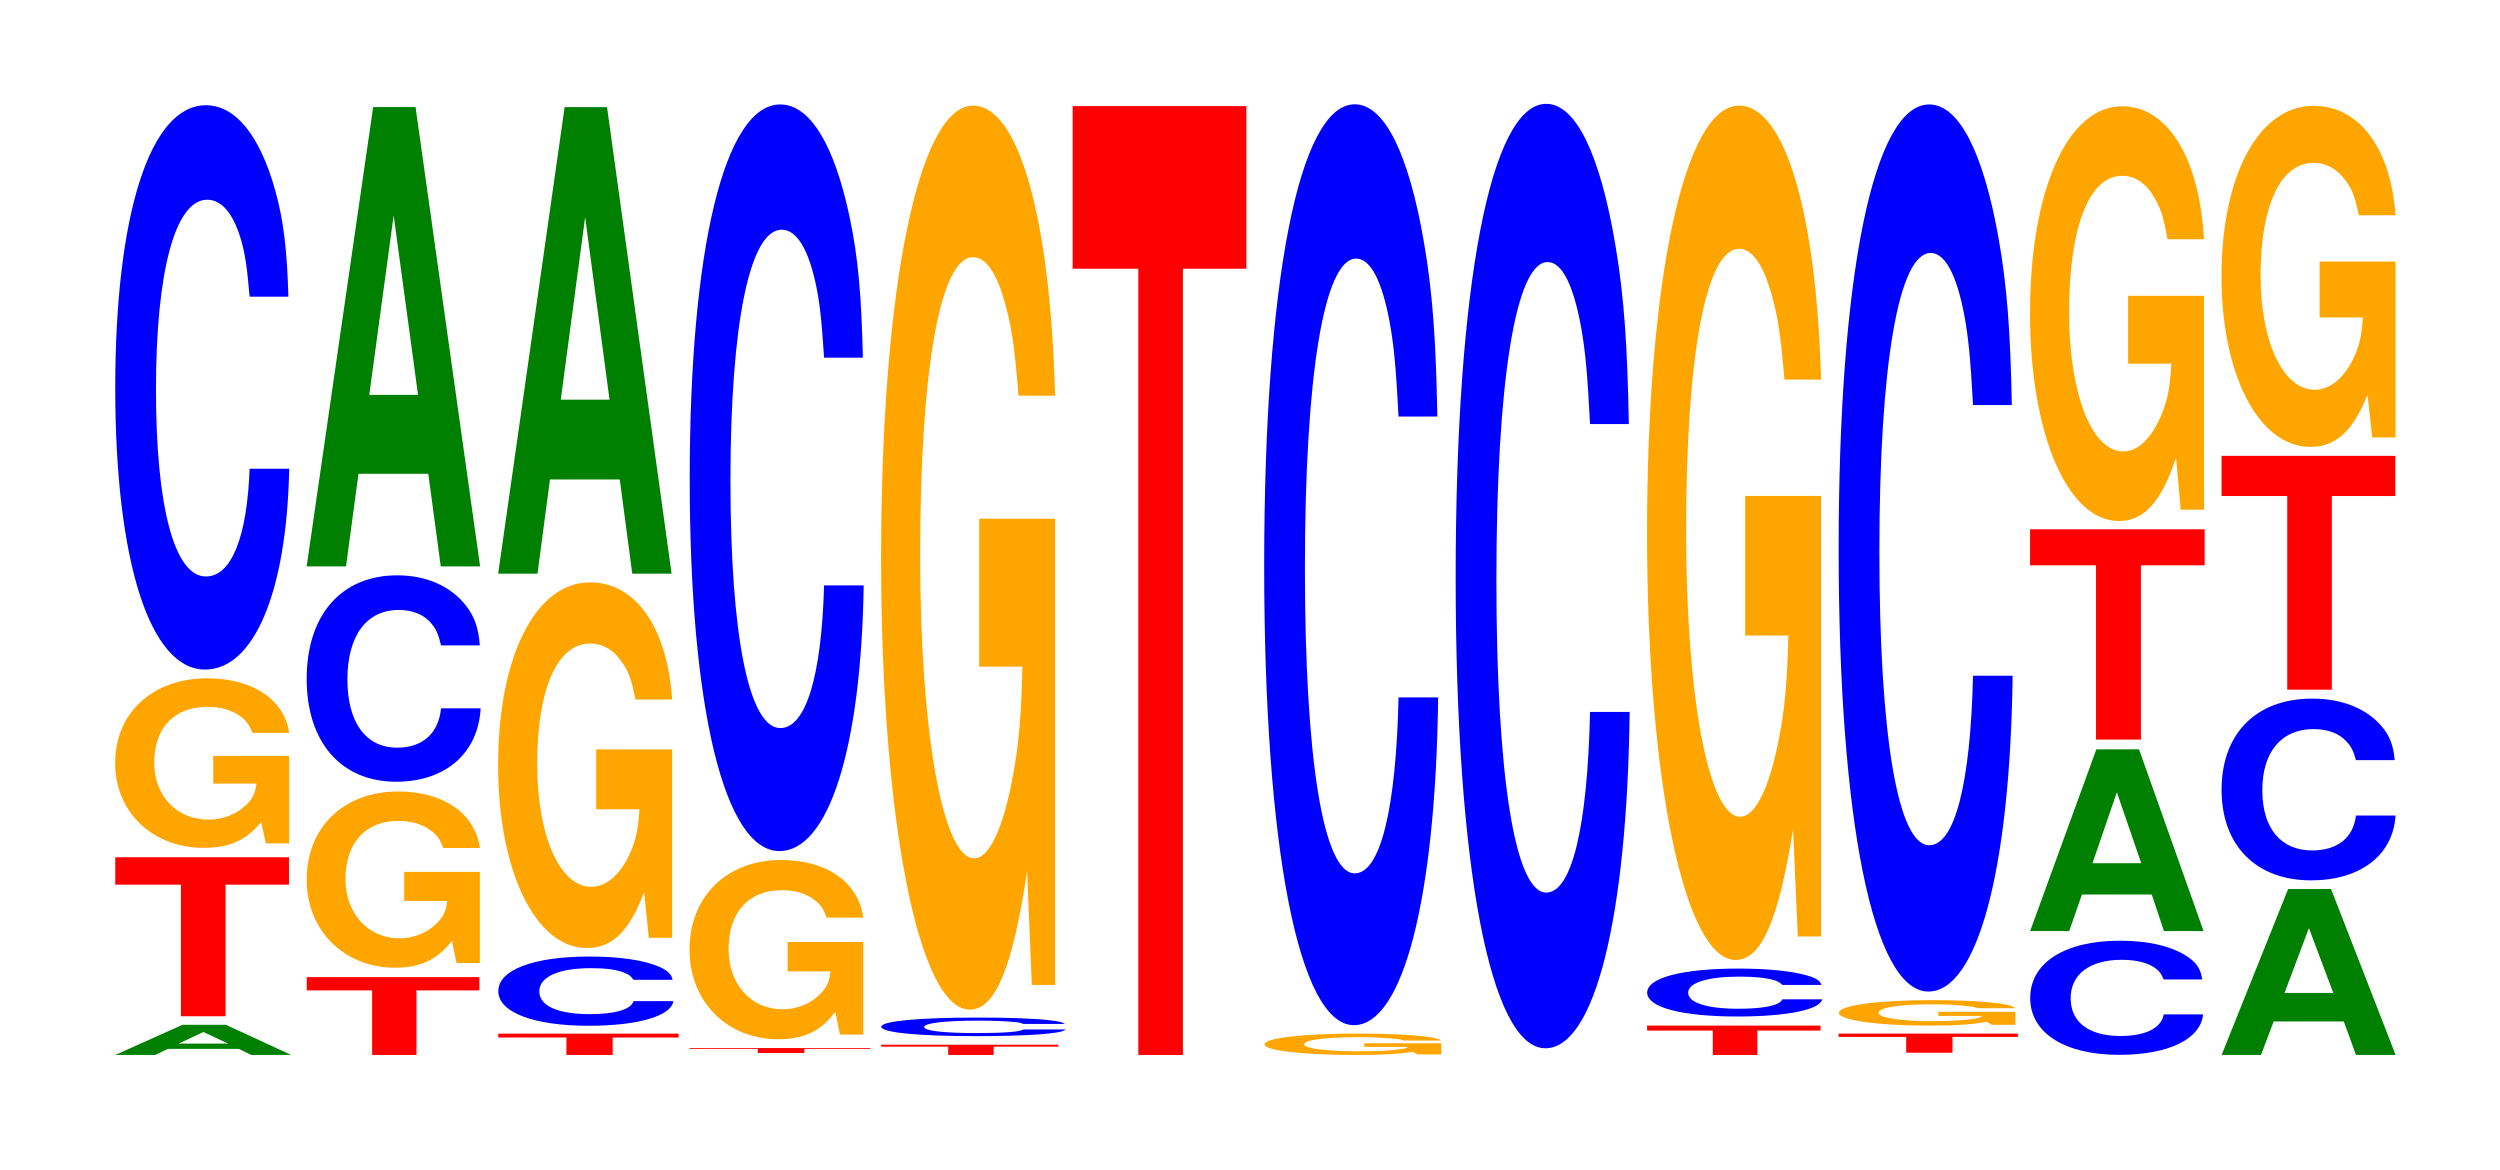
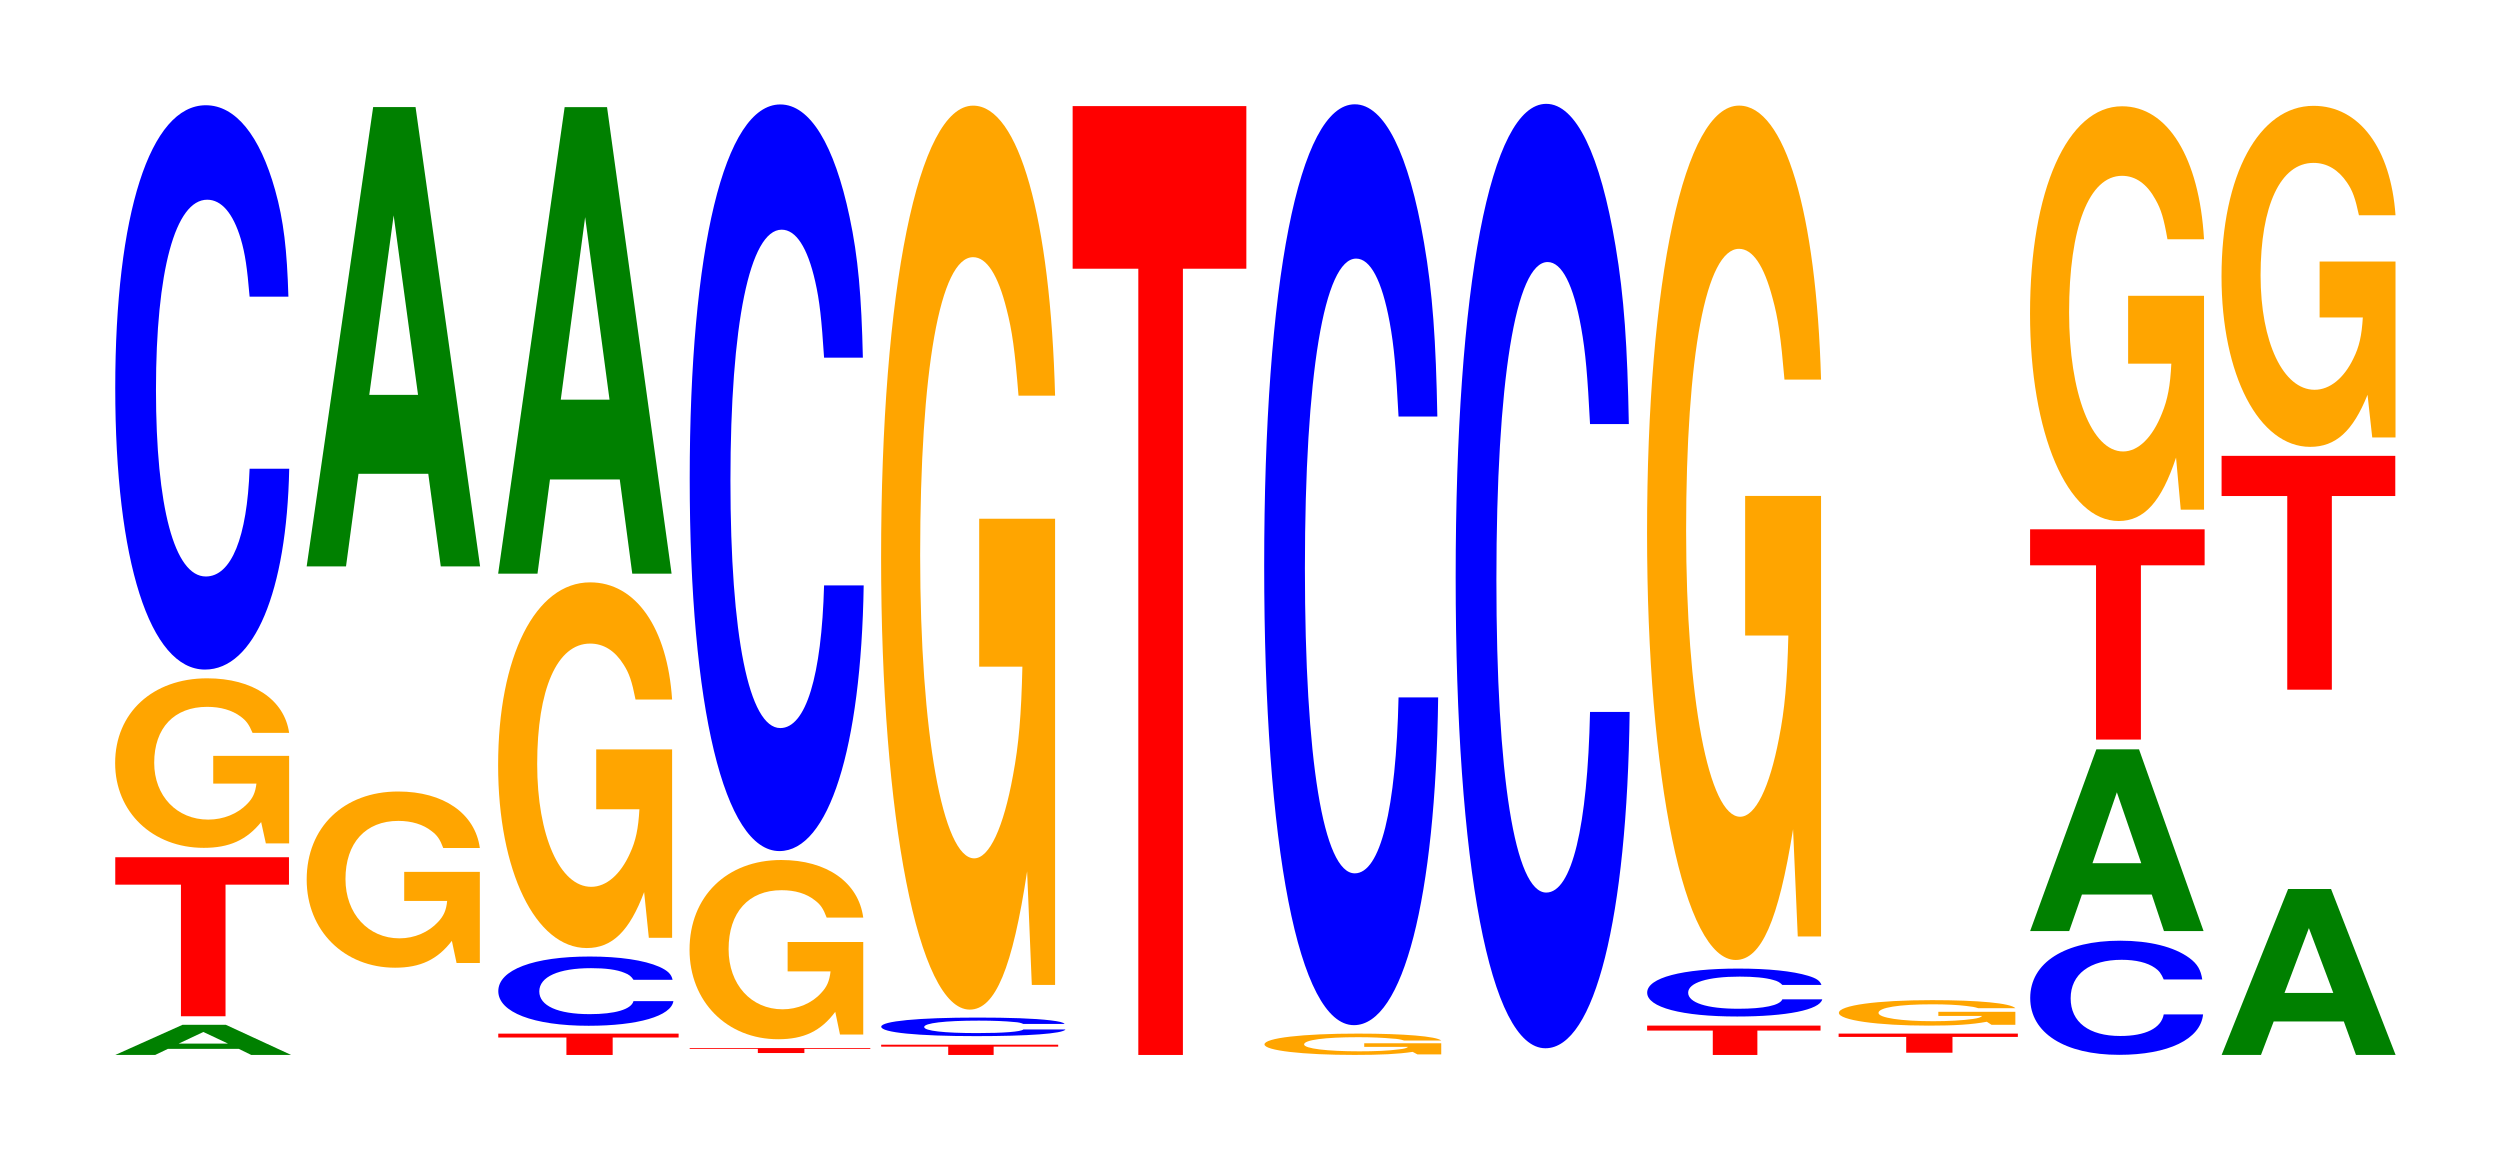
<svg xmlns="http://www.w3.org/2000/svg" xmlns:xlink="http://www.w3.org/1999/xlink" width="141pt" height="66pt" viewBox="0 0 141 66" version="1.1">
  <defs>
    <g>
      <symbol overflow="visible" id="glyph0-0">
        <path style="stroke:none;" d="M 7.344 -0.344 L 8.047 0 L 10.297 0 L 6.609 -1.703 L 4.172 -1.703 L 0.375 0 L 2.625 0 L 3.344 -0.344 Z M 6.734 -0.641 L 3.953 -0.641 L 5.344 -1.297 Z M 6.734 -0.641 " />
      </symbol>
      <symbol overflow="visible" id="glyph1-0">
        <path style="stroke:none;" d="M 6.453 -7.422 L 10.031 -7.422 L 10.031 -8.969 L 0.234 -8.969 L 0.234 -7.422 L 3.938 -7.422 L 3.938 0 L 6.453 0 Z M 6.453 -7.422 " />
      </symbol>
      <symbol overflow="visible" id="glyph2-0">
        <path style="stroke:none;" d="M 10.422 -4.906 L 6.141 -4.906 L 6.141 -3.344 L 8.578 -3.344 C 8.516 -2.828 8.375 -2.516 8.047 -2.188 C 7.516 -1.641 6.719 -1.312 5.859 -1.312 C 4.094 -1.312 2.812 -2.641 2.812 -4.516 C 2.812 -6.484 3.938 -7.672 5.797 -7.672 C 6.562 -7.672 7.203 -7.484 7.688 -7.125 C 8 -6.891 8.156 -6.688 8.359 -6.203 L 10.422 -6.203 C 10.156 -8.078 8.375 -9.281 5.797 -9.281 C 2.719 -9.281 0.609 -7.328 0.609 -4.5 C 0.609 -1.734 2.719 0.281 5.609 0.281 C 7.047 0.281 8.016 -0.156 8.844 -1.172 L 9.109 0.031 L 10.422 0.031 Z M 10.422 -4.906 " />
      </symbol>
      <symbol overflow="visible" id="glyph3-0">
        <path style="stroke:none;" d="M 10.438 -20.078 C 10.359 -22.719 10.172 -24.375 9.688 -26.094 C 8.828 -29.172 7.453 -30.875 5.781 -30.875 C 2.641 -30.875 0.672 -24.75 0.672 -14.922 C 0.672 -5.172 2.625 0.953 5.734 0.953 C 8.5 0.953 10.344 -3.422 10.484 -10.375 L 8.25 -10.375 C 8.109 -6.5 7.219 -4.297 5.781 -4.297 C 4.016 -4.297 2.969 -8.203 2.969 -14.828 C 2.969 -21.547 4.062 -25.547 5.859 -25.547 C 6.656 -25.547 7.312 -24.797 7.75 -23.344 C 8 -22.5 8.109 -21.719 8.25 -20.078 Z M 10.438 -20.078 " />
      </symbol>
      <symbol overflow="visible" id="glyph4-0">
-         <path style="stroke:none;" d="M 6.422 -3.641 L 9.969 -3.641 L 9.969 -4.391 L 0.234 -4.391 L 0.234 -3.641 L 3.922 -3.641 L 3.922 0 L 6.422 0 Z M 6.422 -3.641 " />
-       </symbol>
+         </symbol>
      <symbol overflow="visible" id="glyph5-0">
        <path style="stroke:none;" d="M 10.375 -5.109 L 6.109 -5.109 L 6.109 -3.469 L 8.531 -3.469 C 8.484 -2.938 8.328 -2.609 8.016 -2.281 C 7.484 -1.703 6.688 -1.359 5.844 -1.359 C 4.078 -1.359 2.797 -2.75 2.797 -4.703 C 2.797 -6.734 3.922 -7.984 5.781 -7.984 C 6.531 -7.984 7.188 -7.781 7.656 -7.406 C 7.969 -7.172 8.125 -6.953 8.312 -6.453 L 10.375 -6.453 C 10.109 -8.406 8.328 -9.641 5.766 -9.641 C 2.703 -9.641 0.609 -7.625 0.609 -4.672 C 0.609 -1.797 2.719 0.297 5.594 0.297 C 7.016 0.297 7.984 -0.156 8.797 -1.219 L 9.062 0.031 L 10.375 0.031 Z M 10.375 -5.109 " />
      </symbol>
      <symbol overflow="visible" id="glyph6-0">
-         <path style="stroke:none;" d="M 10.438 -7.344 C 10.359 -8.312 10.156 -8.922 9.688 -9.547 C 8.828 -10.672 7.453 -11.297 5.781 -11.297 C 2.625 -11.297 0.672 -9.062 0.672 -5.453 C 0.672 -1.891 2.609 0.344 5.719 0.344 C 8.484 0.344 10.344 -1.25 10.484 -3.797 L 8.25 -3.797 C 8.109 -2.375 7.203 -1.578 5.781 -1.578 C 4 -1.578 2.969 -3 2.969 -5.422 C 2.969 -7.891 4.047 -9.344 5.859 -9.344 C 6.656 -9.344 7.312 -9.078 7.734 -8.547 C 7.984 -8.234 8.109 -7.938 8.25 -7.344 Z M 10.438 -7.344 " />
-       </symbol>
+         </symbol>
      <symbol overflow="visible" id="glyph7-0">
        <path style="stroke:none;" d="M 7.234 -5.219 L 7.938 0 L 10.156 0 L 6.516 -25.906 L 4.125 -25.906 L 0.375 0 L 2.594 0 L 3.297 -5.219 Z M 6.656 -9.672 L 3.906 -9.672 L 5.281 -19.797 Z M 6.656 -9.672 " />
      </symbol>
      <symbol overflow="visible" id="glyph8-0">
        <path style="stroke:none;" d="M 6.703 -0.984 L 10.422 -0.984 L 10.422 -1.203 L 0.25 -1.203 L 0.25 -0.984 L 4.094 -0.984 L 4.094 0 L 6.703 0 Z M 6.703 -0.984 " />
      </symbol>
      <symbol overflow="visible" id="glyph9-0">
        <path style="stroke:none;" d="M 10.5 -2.469 C 10.438 -2.781 10.234 -2.984 9.75 -3.203 C 8.891 -3.578 7.5 -3.781 5.828 -3.781 C 2.656 -3.781 0.672 -3.031 0.672 -1.828 C 0.672 -0.641 2.641 0.125 5.766 0.125 C 8.547 0.125 10.422 -0.422 10.547 -1.266 L 8.297 -1.266 C 8.172 -0.797 7.25 -0.531 5.828 -0.531 C 4.031 -0.531 2.984 -1 2.984 -1.812 C 2.984 -2.641 4.078 -3.125 5.906 -3.125 C 6.703 -3.125 7.359 -3.047 7.797 -2.859 C 8.047 -2.766 8.172 -2.656 8.297 -2.469 Z M 10.5 -2.469 " />
      </symbol>
      <symbol overflow="visible" id="glyph10-0">
        <path style="stroke:none;" d="M 10.422 -10.578 L 6.141 -10.578 L 6.141 -7.203 L 8.578 -7.203 C 8.516 -6.109 8.375 -5.422 8.047 -4.719 C 7.516 -3.531 6.719 -2.828 5.859 -2.828 C 4.094 -2.828 2.812 -5.703 2.812 -9.75 C 2.812 -13.984 3.938 -16.547 5.797 -16.547 C 6.562 -16.547 7.203 -16.141 7.688 -15.359 C 8 -14.875 8.156 -14.422 8.359 -13.391 L 10.422 -13.391 C 10.156 -17.438 8.375 -20 5.797 -20 C 2.719 -20 0.609 -15.828 0.609 -9.688 C 0.609 -3.719 2.719 0.625 5.609 0.625 C 7.047 0.625 8.016 -0.328 8.844 -2.531 L 9.109 0.047 L 10.422 0.047 Z M 10.422 -10.578 " />
      </symbol>
      <symbol overflow="visible" id="glyph11-0">
        <path style="stroke:none;" d="M 7.234 -5.312 L 7.938 0 L 10.156 0 L 6.516 -26.312 L 4.125 -26.312 L 0.375 0 L 2.594 0 L 3.297 -5.312 Z M 6.656 -9.812 L 3.906 -9.812 L 5.281 -20.109 Z M 6.656 -9.812 " />
      </symbol>
      <symbol overflow="visible" id="glyph12-0">
        <path style="stroke:none;" d="M 6.719 -0.234 L 10.438 -0.234 L 10.438 -0.281 L 0.25 -0.281 L 0.25 -0.234 L 4.094 -0.234 L 4.094 0 L 6.719 0 Z M 6.719 -0.234 " />
      </symbol>
      <symbol overflow="visible" id="glyph13-0">
        <path style="stroke:none;" d="M 10.406 -5.188 L 6.141 -5.188 L 6.141 -3.531 L 8.562 -3.531 C 8.5 -2.984 8.359 -2.656 8.031 -2.312 C 7.516 -1.734 6.703 -1.391 5.859 -1.391 C 4.078 -1.391 2.812 -2.797 2.812 -4.781 C 2.812 -6.859 3.938 -8.109 5.797 -8.109 C 6.562 -8.109 7.203 -7.922 7.688 -7.531 C 8 -7.297 8.156 -7.062 8.344 -6.562 L 10.406 -6.562 C 10.141 -8.547 8.359 -9.812 5.781 -9.812 C 2.703 -9.812 0.609 -7.75 0.609 -4.75 C 0.609 -1.828 2.719 0.297 5.609 0.297 C 7.047 0.297 8.016 -0.156 8.828 -1.25 L 9.094 0.031 L 10.406 0.031 Z M 10.406 -5.188 " />
      </symbol>
      <symbol overflow="visible" id="glyph14-0">
        <path style="stroke:none;" d="M 10.438 -26.562 C 10.359 -30.031 10.172 -32.234 9.688 -34.5 C 8.828 -38.578 7.453 -40.844 5.781 -40.844 C 2.641 -40.844 0.672 -32.734 0.672 -19.734 C 0.672 -6.828 2.625 1.266 5.734 1.266 C 8.5 1.266 10.344 -4.516 10.484 -13.719 L 8.25 -13.719 C 8.109 -8.594 7.219 -5.672 5.781 -5.672 C 4.016 -5.672 2.969 -10.859 2.969 -19.625 C 2.969 -28.484 4.062 -33.781 5.859 -33.781 C 6.656 -33.781 7.312 -32.797 7.75 -30.859 C 8 -29.766 8.109 -28.719 8.25 -26.562 Z M 10.438 -26.562 " />
      </symbol>
      <symbol overflow="visible" id="glyph15-0">
        <path style="stroke:none;" d="M 6.578 -0.469 L 10.219 -0.469 L 10.219 -0.578 L 0.234 -0.578 L 0.234 -0.469 L 4.016 -0.469 L 4.016 0 L 6.578 0 Z M 6.578 -0.469 " />
      </symbol>
      <symbol overflow="visible" id="glyph16-0">
        <path style="stroke:none;" d="M 11.062 -0.656 C 10.984 -0.75 10.766 -0.797 10.266 -0.859 C 9.359 -0.969 7.906 -1.016 6.125 -1.016 C 2.797 -1.016 0.719 -0.812 0.719 -0.5 C 0.719 -0.172 2.766 0.031 6.062 0.031 C 9 0.031 10.969 -0.109 11.109 -0.344 L 8.734 -0.344 C 8.594 -0.219 7.641 -0.141 6.125 -0.141 C 4.25 -0.141 3.141 -0.266 3.141 -0.484 C 3.141 -0.703 4.297 -0.844 6.219 -0.844 C 7.062 -0.844 7.75 -0.812 8.203 -0.766 C 8.469 -0.75 8.594 -0.719 8.734 -0.656 Z M 11.062 -0.656 " />
      </symbol>
      <symbol overflow="visible" id="glyph17-0">
        <path style="stroke:none;" d="M 10.422 -26.156 L 6.141 -26.156 L 6.141 -17.812 L 8.578 -17.812 C 8.516 -15.078 8.375 -13.406 8.047 -11.672 C 7.516 -8.75 6.719 -7 5.859 -7 C 4.094 -7 2.812 -14.078 2.812 -24.094 C 2.812 -34.562 3.938 -40.906 5.797 -40.906 C 6.562 -40.906 7.203 -39.906 7.688 -37.969 C 8 -36.766 8.156 -35.641 8.359 -33.094 L 10.422 -33.094 C 10.156 -43.109 8.375 -49.453 5.797 -49.453 C 2.719 -49.453 0.609 -39.109 0.609 -23.953 C 0.609 -9.203 2.719 1.531 5.609 1.531 C 7.047 1.531 8.016 -0.797 8.844 -6.266 L 9.109 0.141 L 10.422 0.141 Z M 10.422 -26.156 " />
      </symbol>
      <symbol overflow="visible" id="glyph18-0">
        <path style="stroke:none;" d="M 6.453 -44.344 L 10.031 -44.344 L 10.031 -53.516 L 0.234 -53.516 L 0.234 -44.344 L 3.938 -44.344 L 3.938 0 L 6.453 0 Z M 6.453 -44.344 " />
      </symbol>
      <symbol overflow="visible" id="glyph19-0">
        <path style="stroke:none;" d="M 10.594 -0.625 L 6.25 -0.625 L 6.25 -0.422 L 8.719 -0.422 C 8.656 -0.359 8.516 -0.312 8.188 -0.281 C 7.641 -0.203 6.828 -0.172 5.969 -0.172 C 4.156 -0.172 2.859 -0.328 2.859 -0.562 C 2.859 -0.812 4.016 -0.969 5.906 -0.969 C 6.672 -0.969 7.328 -0.938 7.828 -0.891 C 8.141 -0.875 8.297 -0.844 8.5 -0.781 L 10.594 -0.781 C 10.328 -1.016 8.516 -1.172 5.891 -1.172 C 2.75 -1.172 0.625 -0.922 0.625 -0.562 C 0.625 -0.219 2.766 0.031 5.703 0.031 C 7.172 0.031 8.156 -0.016 8.984 -0.141 L 9.25 0 L 10.594 0 Z M 10.594 -0.625 " />
      </symbol>
      <symbol overflow="visible" id="glyph20-0">
        <path style="stroke:none;" d="M 10.438 -32.766 C 10.359 -37.047 10.172 -39.766 9.688 -42.562 C 8.828 -47.594 7.453 -50.375 5.781 -50.375 C 2.641 -50.375 0.672 -40.375 0.672 -24.344 C 0.672 -8.438 2.625 1.562 5.734 1.562 C 8.5 1.562 10.344 -5.578 10.484 -16.922 L 8.25 -16.922 C 8.109 -10.609 7.219 -7 5.781 -7 C 4.016 -7 2.969 -13.391 2.969 -24.203 C 2.969 -35.141 4.062 -41.672 5.859 -41.672 C 6.656 -41.672 7.312 -40.453 7.75 -38.078 C 8 -36.719 8.109 -35.422 8.25 -32.766 Z M 10.438 -32.766 " />
      </symbol>
      <symbol overflow="visible" id="glyph21-0">
        <path style="stroke:none;" d="M 10.438 -33.594 C 10.359 -37.984 10.172 -40.781 9.688 -43.641 C 8.828 -48.797 7.453 -51.656 5.781 -51.656 C 2.641 -51.656 0.672 -41.406 0.672 -24.953 C 0.672 -8.641 2.625 1.609 5.734 1.609 C 8.5 1.609 10.344 -5.719 10.484 -17.359 L 8.25 -17.359 C 8.109 -10.875 7.219 -7.172 5.781 -7.172 C 4.016 -7.172 2.969 -13.734 2.969 -24.812 C 2.969 -36.031 4.062 -42.734 5.859 -42.734 C 6.656 -42.734 7.312 -41.469 7.75 -39.031 C 8 -37.641 8.109 -36.312 8.25 -33.594 Z M 10.438 -33.594 " />
      </symbol>
      <symbol overflow="visible" id="glyph22-0">
        <path style="stroke:none;" d="M 6.453 -1.375 L 10.016 -1.375 L 10.016 -1.656 L 0.234 -1.656 L 0.234 -1.375 L 3.938 -1.375 L 3.938 0 L 6.453 0 Z M 6.453 -1.375 " />
      </symbol>
      <symbol overflow="visible" id="glyph23-0">
        <path style="stroke:none;" d="M 10.5 -1.703 C 10.422 -1.938 10.219 -2.078 9.75 -2.219 C 8.875 -2.484 7.5 -2.625 5.812 -2.625 C 2.641 -2.625 0.672 -2.109 0.672 -1.266 C 0.672 -0.438 2.625 0.078 5.75 0.078 C 8.547 0.078 10.406 -0.297 10.547 -0.891 L 8.297 -0.891 C 8.156 -0.547 7.25 -0.359 5.812 -0.359 C 4.031 -0.359 2.984 -0.703 2.984 -1.266 C 2.984 -1.828 4.078 -2.172 5.891 -2.172 C 6.688 -2.172 7.359 -2.109 7.781 -1.984 C 8.031 -1.922 8.156 -1.844 8.297 -1.703 Z M 10.5 -1.703 " />
      </symbol>
      <symbol overflow="visible" id="glyph24-0">
        <path style="stroke:none;" d="M 10.422 -24.719 L 6.141 -24.719 L 6.141 -16.844 L 8.578 -16.844 C 8.516 -14.25 8.375 -12.672 8.047 -11.031 C 7.516 -8.266 6.719 -6.625 5.859 -6.625 C 4.094 -6.625 2.812 -13.312 2.812 -22.766 C 2.812 -32.672 3.938 -38.656 5.797 -38.656 C 6.562 -38.656 7.203 -37.719 7.688 -35.875 C 8 -34.75 8.156 -33.672 8.359 -31.281 L 10.422 -31.281 C 10.156 -40.734 8.375 -46.734 5.797 -46.734 C 2.719 -46.734 0.609 -36.953 0.609 -22.641 C 0.609 -8.703 2.719 1.453 5.609 1.453 C 7.047 1.453 8.016 -0.75 8.844 -5.922 L 9.109 0.125 L 10.422 0.125 Z M 10.422 -24.719 " />
      </symbol>
      <symbol overflow="visible" id="glyph25-0">
        <path style="stroke:none;" d="M 6.672 -0.891 L 10.359 -0.891 L 10.359 -1.078 L 0.25 -1.078 L 0.25 -0.891 L 4.062 -0.891 L 4.062 0 L 6.672 0 Z M 6.672 -0.891 " />
      </symbol>
      <symbol overflow="visible" id="glyph26-0">
        <path style="stroke:none;" d="M 10.578 -0.734 L 6.234 -0.734 L 6.234 -0.5 L 8.703 -0.5 C 8.641 -0.422 8.5 -0.375 8.172 -0.328 C 7.625 -0.25 6.812 -0.203 5.953 -0.203 C 4.156 -0.203 2.859 -0.391 2.859 -0.672 C 2.859 -0.969 4 -1.156 5.891 -1.156 C 6.656 -1.156 7.312 -1.125 7.812 -1.062 C 8.125 -1.031 8.281 -1 8.484 -0.938 L 10.578 -0.938 C 10.312 -1.219 8.5 -1.391 5.875 -1.391 C 2.75 -1.391 0.625 -1.094 0.625 -0.672 C 0.625 -0.266 2.766 0.047 5.703 0.047 C 7.156 0.047 8.141 -0.016 8.969 -0.172 L 9.234 0 L 10.578 0 Z M 10.578 -0.734 " />
      </symbol>
      <symbol overflow="visible" id="glyph27-0">
-         <path style="stroke:none;" d="M 10.438 -31.578 C 10.359 -35.703 10.172 -38.312 9.688 -41 C 8.828 -45.844 7.453 -48.531 5.781 -48.531 C 2.641 -48.531 0.672 -38.906 0.672 -23.453 C 0.672 -8.125 2.625 1.5 5.734 1.5 C 8.5 1.5 10.344 -5.375 10.484 -16.312 L 8.25 -16.312 C 8.109 -10.219 7.219 -6.75 5.781 -6.75 C 4.016 -6.75 2.969 -12.906 2.969 -23.312 C 2.969 -33.859 4.062 -40.156 5.859 -40.156 C 6.656 -40.156 7.312 -38.969 7.75 -36.688 C 8 -35.375 8.109 -34.125 8.25 -31.578 Z M 10.438 -31.578 " />
-       </symbol>
+         </symbol>
      <symbol overflow="visible" id="glyph28-0">
        <path style="stroke:none;" d="M 10.375 -4.062 C 10.297 -4.594 10.109 -4.938 9.641 -5.281 C 8.781 -5.906 7.406 -6.25 5.75 -6.25 C 2.625 -6.25 0.672 -5.016 0.672 -3.016 C 0.672 -1.047 2.609 0.188 5.688 0.188 C 8.453 0.188 10.281 -0.688 10.422 -2.094 L 8.203 -2.094 C 8.062 -1.312 7.172 -0.875 5.75 -0.875 C 3.984 -0.875 2.953 -1.656 2.953 -3 C 2.953 -4.359 4.031 -5.172 5.828 -5.172 C 6.625 -5.172 7.281 -5.016 7.703 -4.719 C 7.938 -4.562 8.062 -4.391 8.203 -4.062 Z M 10.375 -4.062 " />
      </symbol>
      <symbol overflow="visible" id="glyph29-0">
        <path style="stroke:none;" d="M 7.234 -2.062 L 7.922 0 L 10.156 0 L 6.516 -10.25 L 4.109 -10.25 L 0.375 0 L 2.578 0 L 3.297 -2.062 Z M 6.641 -3.828 L 3.891 -3.828 L 5.266 -7.828 Z M 6.641 -3.828 " />
      </symbol>
      <symbol overflow="visible" id="glyph30-0">
        <path style="stroke:none;" d="M 6.484 -9.828 L 10.078 -9.828 L 10.078 -11.859 L 0.234 -11.859 L 0.234 -9.828 L 3.953 -9.828 L 3.953 0 L 6.484 0 Z M 6.484 -9.828 " />
      </symbol>
      <symbol overflow="visible" id="glyph31-0">
        <path style="stroke:none;" d="M 10.422 -12 L 6.141 -12 L 6.141 -8.172 L 8.578 -8.172 C 8.516 -6.922 8.375 -6.156 8.047 -5.359 C 7.516 -4.016 6.719 -3.219 5.859 -3.219 C 4.094 -3.219 2.812 -6.469 2.812 -11.062 C 2.812 -15.859 3.938 -18.766 5.797 -18.766 C 6.562 -18.766 7.203 -18.312 7.688 -17.422 C 8 -16.875 8.156 -16.359 8.359 -15.188 L 10.422 -15.188 C 10.156 -19.781 8.375 -22.688 5.797 -22.688 C 2.719 -22.688 0.609 -17.953 0.609 -11 C 0.609 -4.219 2.719 0.703 5.609 0.703 C 7.047 0.703 8.016 -0.375 8.844 -2.875 L 9.109 0.062 L 10.422 0.062 Z M 10.422 -12 " />
      </symbol>
      <symbol overflow="visible" id="glyph32-0">
        <path style="stroke:none;" d="M 7.266 -1.891 L 7.953 0 L 10.188 0 L 6.547 -9.359 L 4.125 -9.359 L 0.375 0 L 2.594 0 L 3.312 -1.891 Z M 6.672 -3.5 L 3.922 -3.5 L 5.297 -7.156 Z M 6.672 -3.5 " />
      </symbol>
      <symbol overflow="visible" id="glyph33-0">
-         <path style="stroke:none;" d="M 10.438 -6.469 C 10.359 -7.312 10.156 -7.844 9.688 -8.391 C 8.828 -9.391 7.453 -9.938 5.781 -9.938 C 2.625 -9.938 0.672 -7.969 0.672 -4.797 C 0.672 -1.656 2.609 0.312 5.719 0.312 C 8.484 0.312 10.344 -1.094 10.484 -3.344 L 8.25 -3.344 C 8.109 -2.094 7.203 -1.375 5.781 -1.375 C 4 -1.375 2.969 -2.641 2.969 -4.766 C 2.969 -6.938 4.047 -8.219 5.859 -8.219 C 6.656 -8.219 7.312 -7.984 7.734 -7.5 C 7.984 -7.234 8.109 -6.984 8.25 -6.469 Z M 10.438 -6.469 " />
-       </symbol>
+         </symbol>
      <symbol overflow="visible" id="glyph34-0">
        <path style="stroke:none;" d="M 6.453 -10.922 L 10.031 -10.922 L 10.031 -13.188 L 0.234 -13.188 L 0.234 -10.922 L 3.938 -10.922 L 3.938 0 L 6.453 0 Z M 6.453 -10.922 " />
      </symbol>
      <symbol overflow="visible" id="glyph35-0">
        <path style="stroke:none;" d="M 10.422 -9.875 L 6.141 -9.875 L 6.141 -6.719 L 8.578 -6.719 C 8.516 -5.688 8.375 -5.062 8.047 -4.406 C 7.516 -3.297 6.719 -2.641 5.859 -2.641 C 4.094 -2.641 2.812 -5.312 2.812 -9.094 C 2.812 -13.031 3.938 -15.438 5.797 -15.438 C 6.562 -15.438 7.203 -15.047 7.688 -14.328 C 8 -13.875 8.156 -13.438 8.359 -12.484 L 10.422 -12.484 C 10.156 -16.266 8.375 -18.656 5.797 -18.656 C 2.719 -18.656 0.609 -14.75 0.609 -9.031 C 0.609 -3.469 2.719 0.578 5.609 0.578 C 7.047 0.578 8.016 -0.297 8.844 -2.359 L 9.109 0.047 L 10.422 0.047 Z M 10.422 -9.875 " />
      </symbol>
    </g>
  </defs>
  <g id="surface1">
    <g style="fill:rgb(0%,50.194%,0%);fill-opacity:1;">
      <use xlink:href="#glyph0-0" x="6.125" y="59.5" />
    </g>
    <g style="fill:rgb(100%,0%,0%);fill-opacity:1;">
      <use xlink:href="#glyph1-0" x="6.267" y="57.317" />
    </g>
    <g style="fill:rgb(100%,64.647%,0%);fill-opacity:1;">
      <use xlink:href="#glyph2-0" x="5.885" y="47.538" />
    </g>
    <g style="fill:rgb(0%,0%,100%);fill-opacity:1;">
      <use xlink:href="#glyph3-0" x="5.828" y="36.811" />
    </g>
    <g style="fill:rgb(100%,0%,0%);fill-opacity:1;">
      <use xlink:href="#glyph4-0" x="17.067" y="59.5" />
    </g>
    <g style="fill:rgb(100%,64.647%,0%);fill-opacity:1;">
      <use xlink:href="#glyph5-0" x="16.688" y="54.282" />
    </g>
    <g style="fill:rgb(0%,0%,100%);fill-opacity:1;">
      <use xlink:href="#glyph6-0" x="16.625" y="43.746" />
    </g>
    <g style="fill:rgb(0%,50.194%,0%);fill-opacity:1;">
      <use xlink:href="#glyph7-0" x="16.921" y="31.943" />
    </g>
    <g style="fill:rgb(100%,0%,0%);fill-opacity:1;">
      <use xlink:href="#glyph8-0" x="27.852" y="59.5" />
    </g>
    <g style="fill:rgb(0%,0%,100%);fill-opacity:1;">
      <use xlink:href="#glyph9-0" x="27.432" y="57.729" />
    </g>
    <g style="fill:rgb(100%,64.647%,0%);fill-opacity:1;">
      <use xlink:href="#glyph10-0" x="27.485" y="52.845" />
    </g>
    <g style="fill:rgb(0%,50.194%,0%);fill-opacity:1;">
      <use xlink:href="#glyph11-0" x="27.721" y="32.354" />
    </g>
    <g style="fill:rgb(100%,0%,0%);fill-opacity:1;">
      <use xlink:href="#glyph12-0" x="38.648" y="59.391" />
    </g>
    <g style="fill:rgb(100%,64.647%,0%);fill-opacity:1;">
      <use xlink:href="#glyph13-0" x="38.281" y="58.316" />
    </g>
    <g style="fill:rgb(0%,0%,100%);fill-opacity:1;">
      <use xlink:href="#glyph14-0" x="38.228" y="46.735" />
    </g>
    <g style="fill:rgb(100%,0%,0%);fill-opacity:1;">
      <use xlink:href="#glyph15-0" x="49.463" y="59.5" />
    </g>
    <g style="fill:rgb(0%,0%,100%);fill-opacity:1;">
      <use xlink:href="#glyph16-0" x="48.983" y="58.407" />
    </g>
    <g style="fill:rgb(100%,64.647%,0%);fill-opacity:1;">
      <use xlink:href="#glyph17-0" x="49.085" y="55.411" />
    </g>
    <g style="fill:rgb(100%,0%,0%);fill-opacity:1;">
      <use xlink:href="#glyph18-0" x="60.263" y="59.5" />
    </g>
    <g style="fill:rgb(100%,64.647%,0%);fill-opacity:1;">
      <use xlink:href="#glyph19-0" x="70.692" y="59.467" />
    </g>
    <g style="fill:rgb(0%,0%,100%);fill-opacity:1;">
      <use xlink:href="#glyph20-0" x="70.628" y="56.257" />
    </g>
    <g style="fill:rgb(0%,0%,100%);fill-opacity:1;">
      <use xlink:href="#glyph21-0" x="81.428" y="57.513" />
    </g>
    <g style="fill:rgb(100%,0%,0%);fill-opacity:1;">
      <use xlink:href="#glyph22-0" x="92.663" y="59.5" />
    </g>
    <g style="fill:rgb(0%,0%,100%);fill-opacity:1;">
      <use xlink:href="#glyph23-0" x="92.228" y="57.253" />
    </g>
    <g style="fill:rgb(100%,64.647%,0%);fill-opacity:1;">
      <use xlink:href="#glyph24-0" x="92.285" y="52.69" />
    </g>
    <g style="fill:rgb(100%,0%,0%);fill-opacity:1;">
      <use xlink:href="#glyph25-0" x="103.448" y="59.373" />
    </g>
    <g style="fill:rgb(100%,64.647%,0%);fill-opacity:1;">
      <use xlink:href="#glyph26-0" x="103.088" y="57.799" />
    </g>
    <g style="fill:rgb(0%,0%,100%);fill-opacity:1;">
      <use xlink:href="#glyph27-0" x="103.028" y="54.422" />
    </g>
    <g style="fill:rgb(0%,0%,100%);fill-opacity:1;">
      <use xlink:href="#glyph28-0" x="113.832" y="59.305" />
    </g>
    <g style="fill:rgb(0%,50.194%,0%);fill-opacity:1;">
      <use xlink:href="#glyph29-0" x="114.125" y="52.512" />
    </g>
    <g style="fill:rgb(100%,0%,0%);fill-opacity:1;">
      <use xlink:href="#glyph30-0" x="114.263" y="41.712" />
    </g>
    <g style="fill:rgb(100%,64.647%,0%);fill-opacity:1;">
      <use xlink:href="#glyph31-0" x="113.885" y="28.682" />
    </g>
    <g style="fill:rgb(0%,50.194%,0%);fill-opacity:1;">
      <use xlink:href="#glyph32-0" x="124.925" y="59.5" />
    </g>
    <g style="fill:rgb(0%,0%,100%);fill-opacity:1;">
      <use xlink:href="#glyph33-0" x="124.625" y="49.34" />
    </g>
    <g style="fill:rgb(100%,0%,0%);fill-opacity:1;">
      <use xlink:href="#glyph34-0" x="125.063" y="38.898" />
    </g>
    <g style="fill:rgb(100%,64.647%,0%);fill-opacity:1;">
      <use xlink:href="#glyph35-0" x="124.685" y="24.625" />
    </g>
  </g>
</svg>